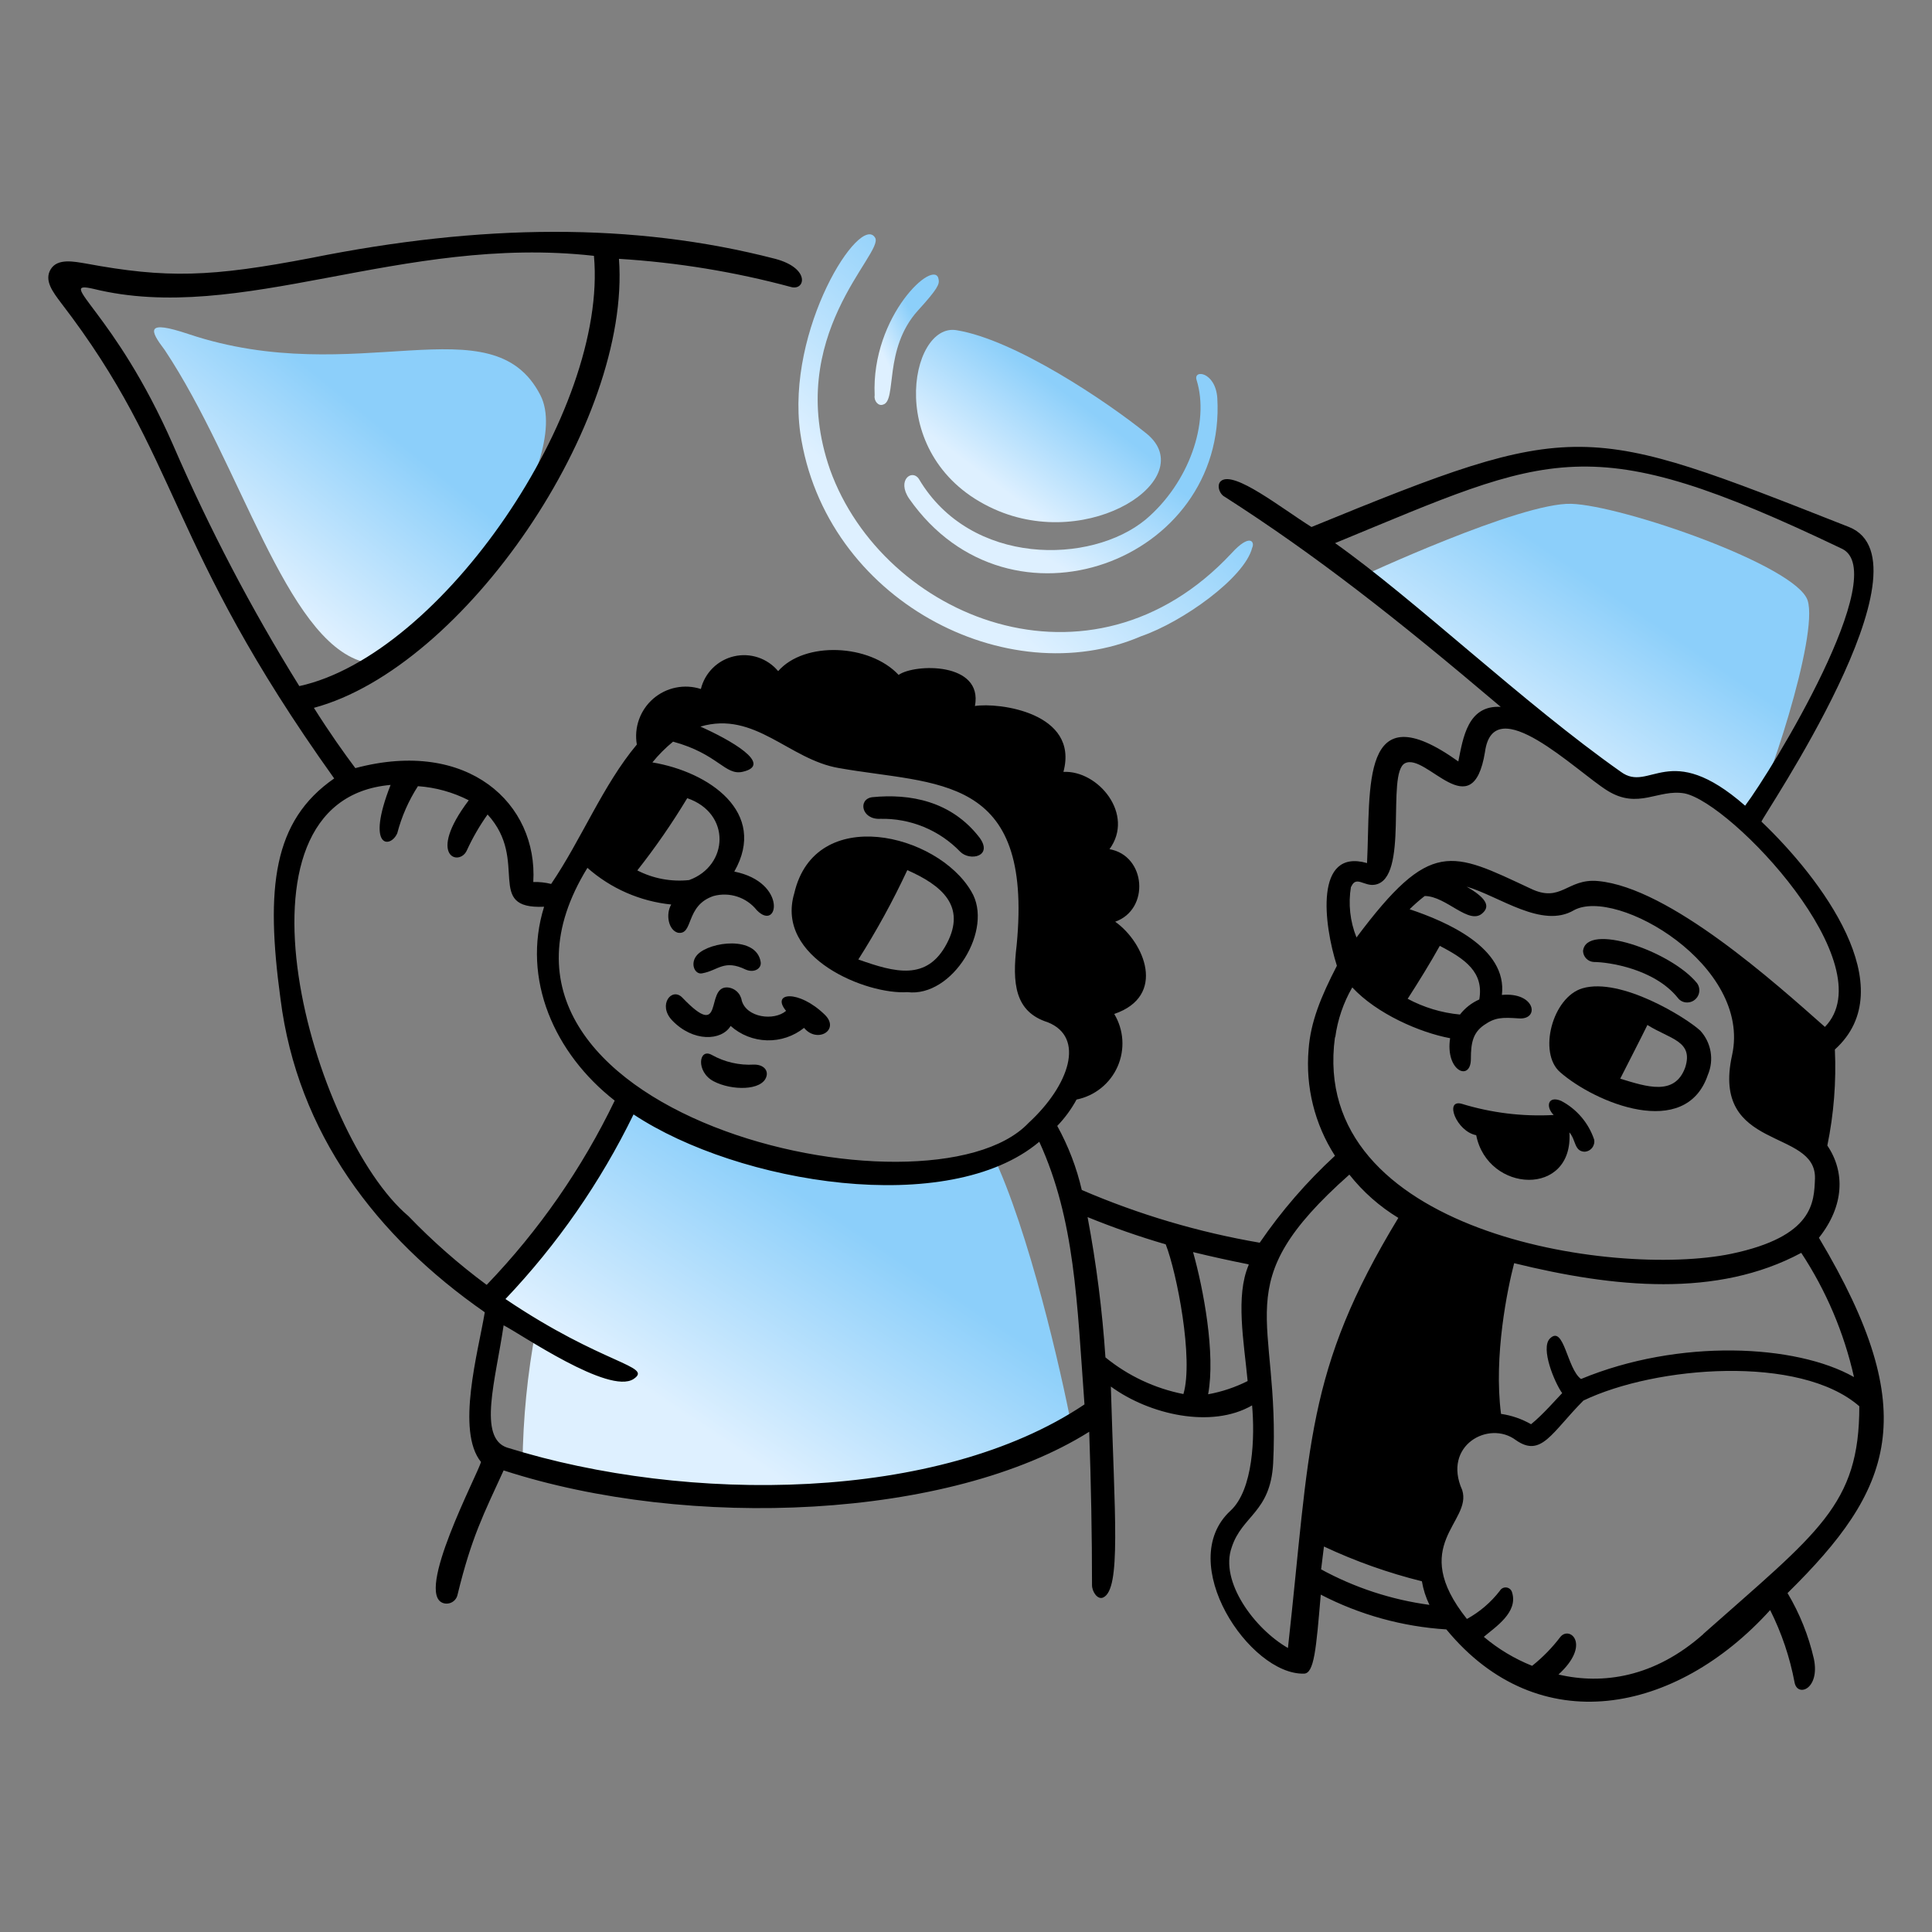
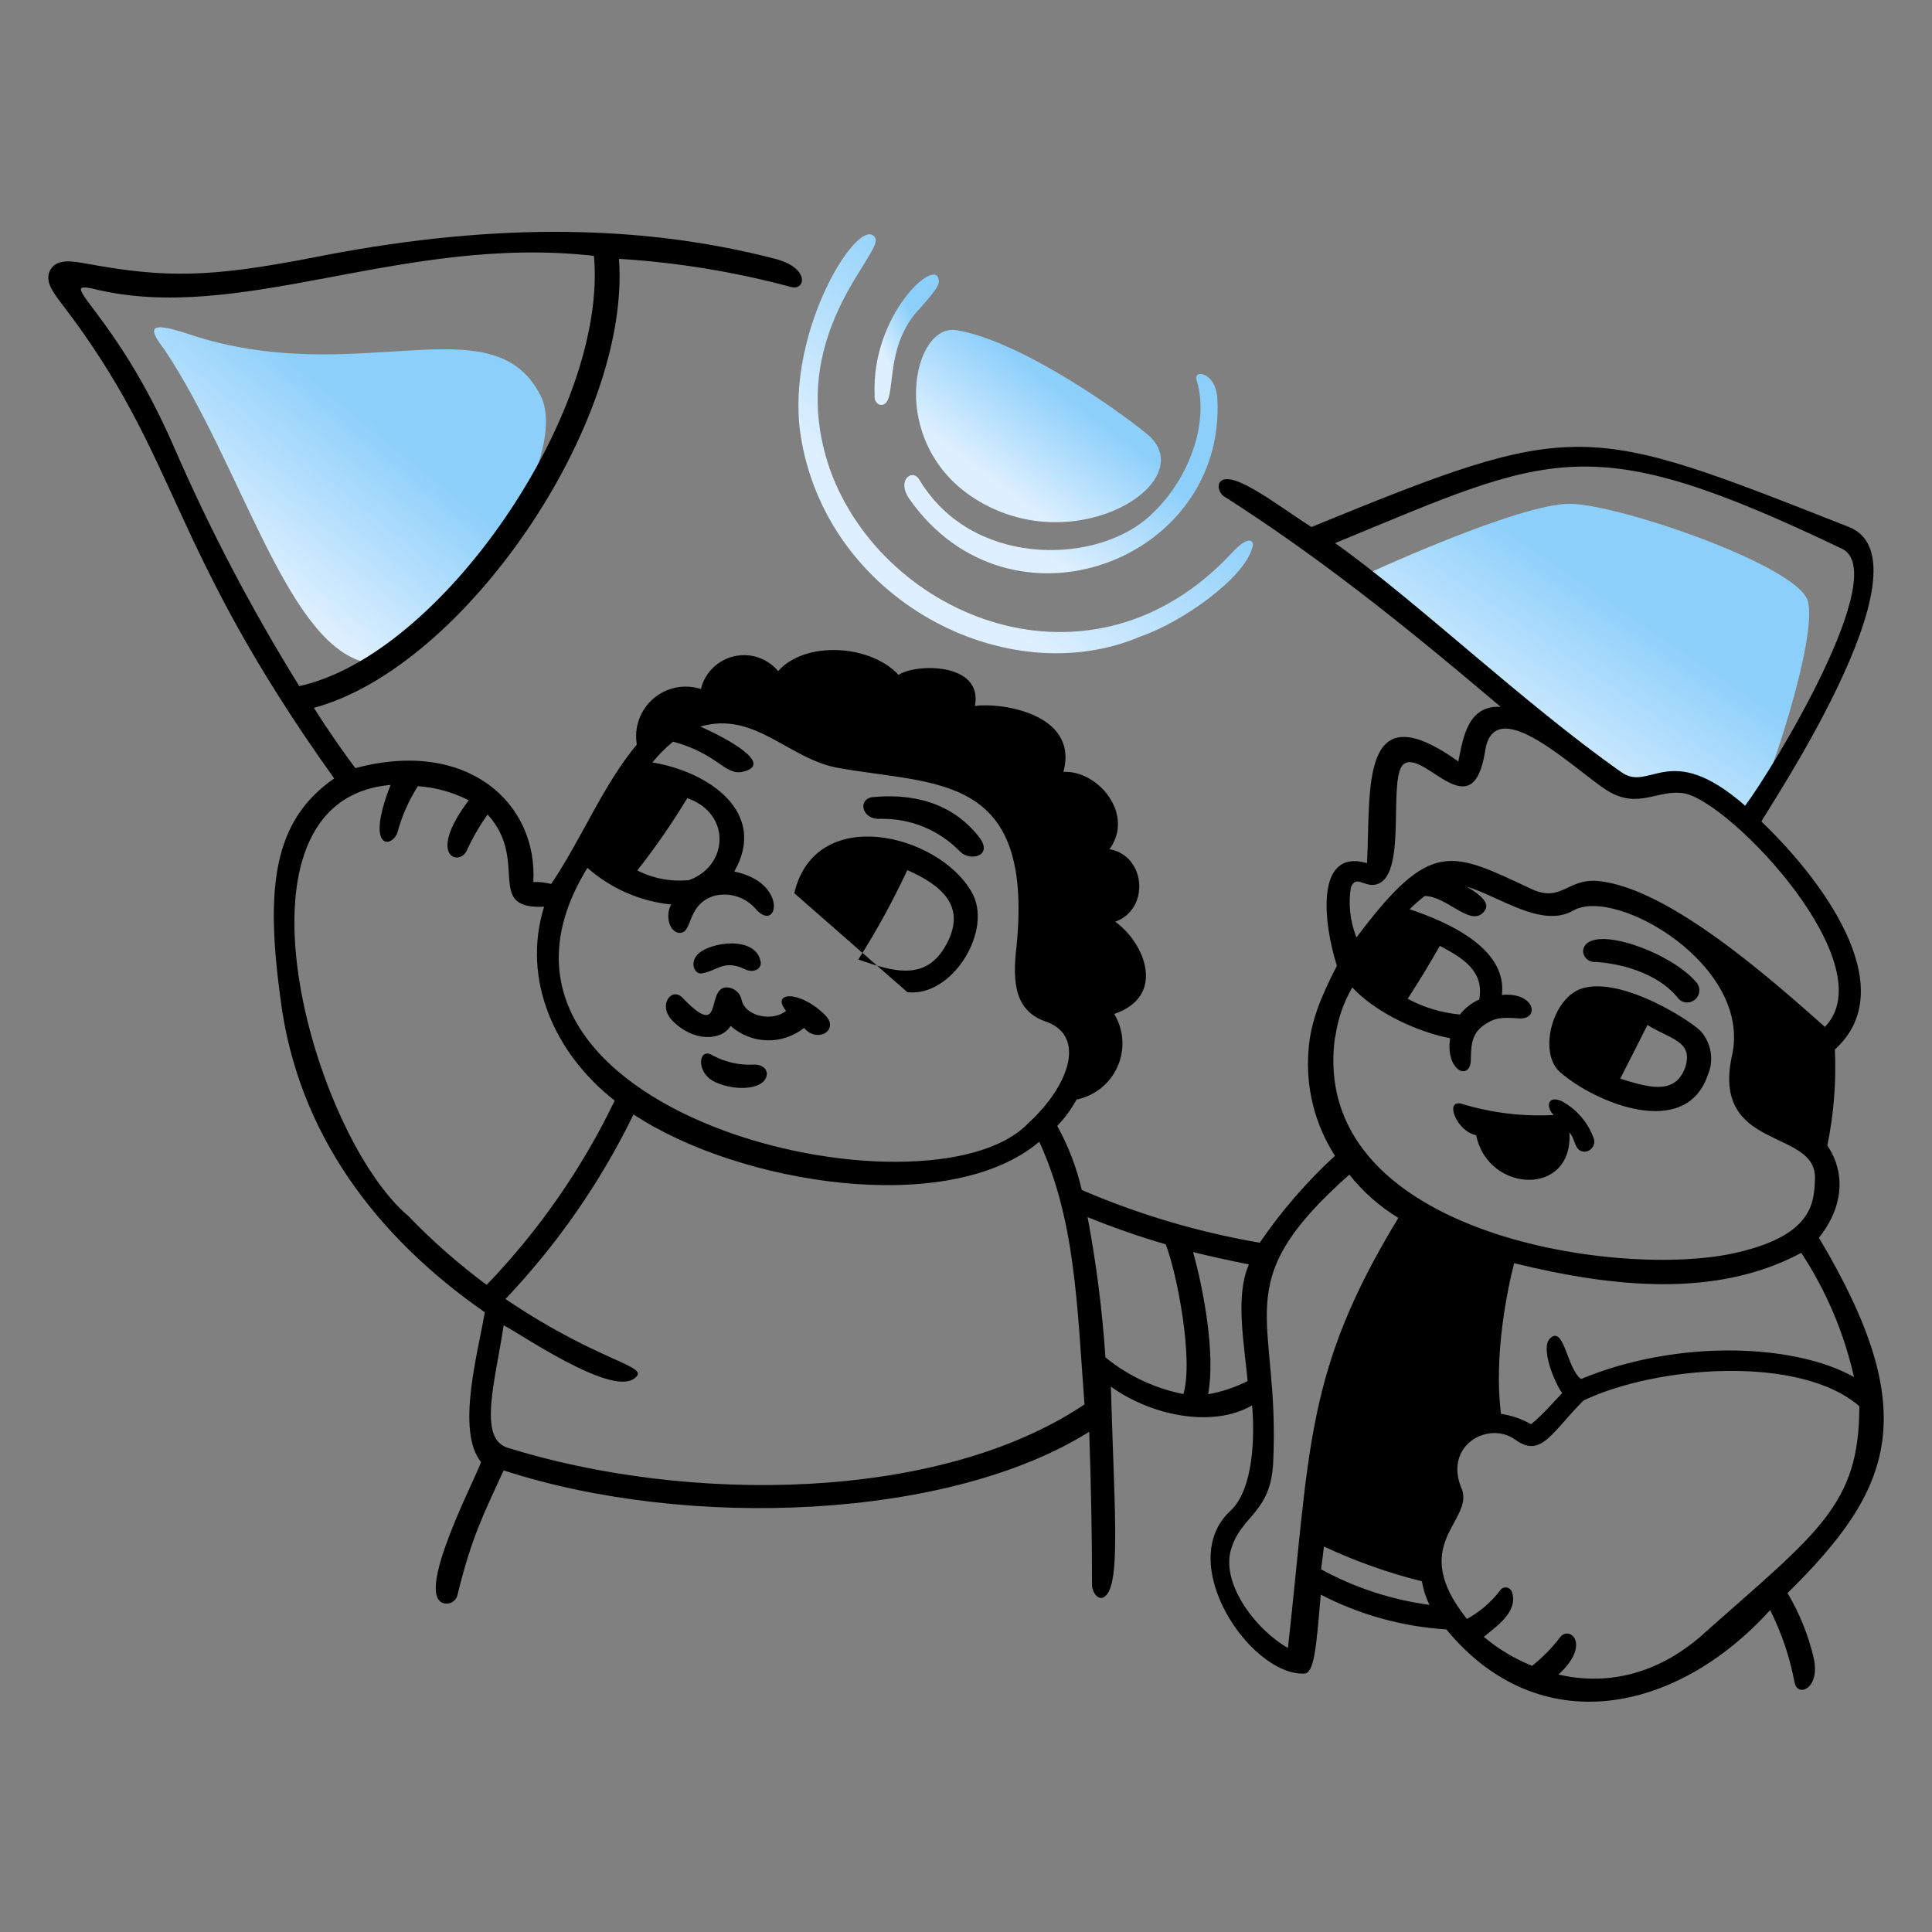
<svg xmlns="http://www.w3.org/2000/svg" width="154" height="154" viewBox="0 0 154 154" fill="none">
  <rect x="0" y="0" width="154" height="154" fill="#808080" stroke="none" />
  <path d="M63.79 34.508C65.739 47.859 80.299 55.298 90.956 50.716C94.252 49.584 99.211 46.058 99.811 43.663C100.035 43.209 99.657 42.462 98.156 44.109C86.952 56.114 70.389 49.215 66.162 37.434C62.443 26.761 70.497 20.193 69.758 18.954C68.58 16.944 62.635 26.238 63.79 34.508Z" fill="url(#paint0_linear_26_1040)" />
  <path d="M70.389 32.251C71.521 31.951 70.389 27.824 73.169 24.752C74.748 23.019 74.894 22.649 74.817 22.272C74.563 20.486 69.427 25.137 69.72 31.512C69.643 31.951 70.012 32.398 70.389 32.251Z" fill="url(#paint1_linear_26_1040)" />
  <path d="M79.252 40.583C86.906 44.032 95.692 38.103 91.411 34.577C88.261 32.028 80.908 27.077 76.257 26.323C72.492 25.653 70.39 36.602 79.252 40.583Z" fill="url(#paint2_linear_26_1040)" />
-   <path d="M39.474 103.546L42.7 106.017C42.044 109.507 41.693 113.047 41.653 116.597C52.009 120.055 71.29 120.501 85.397 113.602C84.627 109.544 82.024 98.063 79.098 91.988C76.788 93.259 74.293 93.859 66.416 93.528C58.539 93.197 49.83 87.145 49.83 87.145C46.912 92.573 46.288 96.931 39.474 103.546Z" fill="url(#paint3_linear_26_1040)" />
  <path d="M13.132 27.901C19.215 37.056 22.742 50.939 28.894 52.741C35.501 51.686 45.78 36.756 43.077 31.505C39.227 23.997 28.447 31.127 15.011 26.623C11.561 25.468 11.931 26.323 13.132 27.901Z" fill="url(#paint4_linear_26_1040)" />
  <path d="M144.086 47.859C143.185 45.087 129.302 40.282 125.244 40.159C121.186 40.036 108.366 46.019 108.366 46.019C108.366 46.019 126.145 60.503 128.178 62.074C133.568 64.853 133.052 59.224 139.281 65.754C140.783 63.398 144.987 50.639 144.086 47.859Z" fill="url(#paint5_linear_26_1040)" />
  <path d="M97.032 31.728C96.885 29.626 95.084 29.418 95.384 30.303C96.431 33.676 94.783 38.481 91.326 41.407C86.975 45.01 77.374 45.157 73.246 38.18C72.715 37.356 71.444 38.257 72.476 39.759C80.523 51.24 97.786 44.718 97.032 31.728Z" fill="url(#paint6_linear_26_1040)" />
  <path d="M60.11 84.858C58.936 84.929 57.765 84.662 56.738 84.088C55.683 83.495 55.459 85.443 56.884 86.19C58.309 86.937 60.734 86.96 61.088 85.82C61.25 85.312 60.865 84.858 60.11 84.858Z" fill="black" />
  <path d="M70.166 65.269C71.353 65.242 72.532 65.461 73.63 65.913C74.727 66.365 75.719 67.04 76.542 67.895C77.312 68.665 79.175 68.272 78.082 66.771C75.833 63.845 72.53 63.244 69.527 63.544C68.364 63.698 68.665 65.346 70.166 65.269Z" fill="black" />
  <path d="M117.668 90.487C118.584 95.107 125.429 95.43 125.098 90.263C125.622 90.864 125.475 91.765 126.299 91.803C126.416 91.799 126.532 91.769 126.637 91.716C126.742 91.662 126.834 91.587 126.907 91.495C126.98 91.403 127.032 91.296 127.061 91.182C127.089 91.068 127.092 90.949 127.069 90.833C126.621 89.508 125.682 88.404 124.444 87.753C123.396 87.306 123.173 88.2 123.843 88.877C121.357 89.013 118.868 88.708 116.489 87.976C115.119 87.63 116.097 90.186 117.668 90.487Z" fill="black" />
  <path d="M124.351 85.459C127.154 87.915 134.361 90.902 136.132 85.682C136.382 85.098 136.457 84.455 136.351 83.83C136.244 83.205 135.96 82.623 135.532 82.155C134.4 81.108 129.21 77.889 126.145 78.775C123.735 79.483 122.588 83.918 124.351 85.459ZM131.327 81.709C133.129 82.833 135 82.979 134.33 85.081C133.499 87.391 131.25 86.621 129.148 85.982C129.826 84.635 130.65 83.056 131.327 81.678V81.709Z" fill="black" />
  <path d="M144.987 98.664C147.012 96.115 147.082 93.413 145.657 91.311C146.175 88.794 146.376 86.223 146.258 83.657C151.74 78.706 145.134 69.997 140.406 65.492C140.406 65.2 154.366 44.787 147.382 42.007C126.222 33.676 125.776 33.306 104.539 42.007C102.137 40.506 98.379 37.503 97.332 38.334C96.955 38.635 97.186 39.382 97.632 39.605C104.839 44.225 111.215 49.215 119.623 56.345C116.99 56.191 116.62 58.816 116.243 60.695C108.366 55.067 109.267 62.797 108.967 68.796C104.762 67.594 105.509 73.677 106.564 76.981C105.286 79.453 104.462 81.478 104.308 83.657C104.053 86.635 104.792 89.613 106.41 92.127C104.155 94.203 102.142 96.527 100.412 99.057C95.534 98.221 90.773 96.81 86.229 94.853C85.817 93.068 85.158 91.35 84.273 89.747C84.878 89.12 85.396 88.412 85.813 87.645C86.529 87.501 87.2 87.186 87.769 86.728C88.338 86.27 88.79 85.682 89.084 85.013C89.378 84.344 89.507 83.615 89.461 82.885C89.414 82.156 89.193 81.449 88.816 80.823C93.02 79.391 91.218 75.117 88.893 73.47C91.665 72.492 91.365 68.21 88.439 67.687C90.464 64.915 87.538 61.388 84.766 61.527C86.036 56.799 79.584 55.975 77.712 56.276C78.382 52.749 72.907 52.895 71.629 53.796C69.319 51.324 64.129 51.093 62.027 53.496C61.607 52.993 61.056 52.616 60.435 52.407C59.814 52.198 59.147 52.166 58.509 52.314C57.871 52.461 57.286 52.783 56.819 53.243C56.353 53.703 56.023 54.284 55.867 54.92C55.221 54.712 54.531 54.674 53.865 54.81C53.2 54.945 52.581 55.251 52.067 55.696C51.554 56.141 51.164 56.711 50.935 57.351C50.707 57.99 50.647 58.678 50.762 59.348C48.059 62.574 46.334 66.932 43.932 70.459C43.467 70.343 42.987 70.291 42.508 70.305C42.885 64.076 37.325 58.824 28.324 61.227C27.423 60.025 26.299 58.447 25.021 56.422C37.025 53.196 50.308 33.684 49.337 20.632C53.978 20.917 58.578 21.67 63.067 22.881C64.191 23.181 64.607 21.379 61.796 20.632C50.462 17.698 38.303 17.852 24.836 20.555C16.805 22.095 13.286 22.203 6.826 21.002C5.925 20.855 4.593 20.563 4.046 21.456C3.499 22.349 4.2 23.258 4.878 24.159C14.48 36.648 13.14 43.155 26.638 62.05C21.756 65.431 21.155 70.759 22.357 79.614C23.712 90.34 30.011 98.595 38.642 104.601C38.119 107.75 36.332 114.056 38.342 116.536C38.042 117.583 33.029 127.069 35.339 127.785C35.457 127.822 35.582 127.832 35.705 127.817C35.827 127.802 35.946 127.762 36.052 127.699C36.158 127.636 36.251 127.552 36.323 127.451C36.395 127.351 36.445 127.236 36.471 127.115C37.595 122.495 38.565 120.663 40.144 117.206C54.928 122.01 75.718 121.109 86.821 114.126C86.968 118.253 87.045 122.457 87.045 126.353C87.045 126.884 87.499 127.554 87.946 127.331C89.37 126.653 88.847 120.878 88.546 110.522C91.626 112.77 96.577 113.895 99.804 112.023C100.027 114.495 99.912 118.738 98.079 120.424C93.597 124.559 99.619 133.514 103.931 133.406C104.755 133.406 104.909 131.458 105.278 127.108C108.385 128.718 111.795 129.662 115.288 129.88C122.642 138.812 133.591 136.633 141.099 128.34C142.016 130.164 142.671 132.108 143.047 134.115C143.278 135.316 145.08 134.638 144.587 132.236C144.165 130.386 143.456 128.615 142.485 126.985C150.862 118.738 153.357 112.686 144.987 98.664ZM13.802 35.478C9.105 24.767 4.354 22.326 7.426 23.019C19.192 25.93 31.982 18.669 47.343 20.393C48.475 32.775 35.193 52.218 23.858 54.689C20.037 48.542 16.676 42.121 13.802 35.478ZM54.774 63.621C58.3 64.823 58.077 69.011 54.928 70.151C53.506 70.301 52.072 70.033 50.8 69.381C52.246 67.546 53.575 65.622 54.781 63.621H54.774ZM46.82 69.173C48.686 70.824 51.024 71.847 53.503 72.099C53.049 72.869 53.272 74.124 54.027 74.347C55.305 74.563 54.597 72.184 56.876 71.421C57.498 71.253 58.157 71.27 58.77 71.471C59.383 71.672 59.924 72.048 60.325 72.553C62.042 74.317 62.789 70.328 58.531 69.473C61.226 64.746 56.498 61.519 52.002 60.772C52.494 60.166 53.046 59.612 53.65 59.117C57.253 60.095 57.784 61.843 59.201 61.519C61.711 60.942 58.154 58.947 55.829 57.916C60.179 56.637 62.882 60.541 66.855 61.219C74.655 62.605 82.363 61.604 81.039 75.325C80.669 78.405 80.892 80.654 83.518 81.485C86.521 82.686 85.243 86.513 81.978 89.516C74.07 97.848 34.746 88.762 46.827 69.173H46.82ZM38.788 102.414C36.563 100.766 34.479 98.935 32.559 96.939C24.905 90.487 17.329 63.768 31.135 62.566C29.125 67.679 31.135 67.641 31.666 66.416C32.013 65.087 32.569 63.821 33.314 62.666C34.726 62.765 36.103 63.148 37.364 63.791C33.953 68.303 36.648 69.096 37.218 67.772C37.677 66.773 38.228 65.819 38.865 64.923C42.238 68.611 38.581 72.492 43.37 72.276C41.568 78.051 44.194 83.98 48.999 87.73C46.396 93.133 42.952 98.09 38.796 102.414H38.788ZM40.444 115.396C38.065 114.626 39.505 110.006 40.144 105.64C41.491 106.318 48.544 111.2 50.5 109.921C52.094 108.859 48.113 108.82 40.29 103.546C44.426 99.192 47.87 94.23 50.5 88.831C58.901 94.391 75.641 97.085 82.841 91.01C85.69 97.24 85.844 103.769 86.444 111.946C74.817 119.754 54.774 119.87 40.452 115.396H40.444ZM94.344 111.123C92.059 110.674 89.919 109.669 88.115 108.197C87.864 104.444 87.388 100.711 86.691 97.016C88.728 97.846 90.807 98.571 92.92 99.188C93.805 101.444 95.153 108.343 94.329 111.123H94.344ZM99.526 100.843C98.472 103.315 99.149 106.918 99.449 110.083C98.455 110.584 97.394 110.939 96.3 111.138C96.901 107.912 95.923 102.73 95.099 99.804C96.639 100.181 98.025 100.481 99.526 100.781V100.843ZM147.782 109.767C143.162 107.142 133.822 106.687 126.022 109.921C124.898 109.097 124.667 105.571 123.543 106.695C122.773 107.465 123.92 110.222 124.521 111.046C124.074 111.5 122.981 112.77 122.041 113.525C121.301 113.103 120.489 112.823 119.647 112.701C119.046 108.081 120.17 102.691 120.694 100.689C128.648 102.645 136.864 103.469 143.578 99.865C145.566 102.885 146.989 106.24 147.782 109.767ZM106.433 43.286C123.728 36.163 126.561 34.046 146.804 43.732C150.862 45.611 141.253 61.373 139.104 64.222C133.021 58.894 131.52 63.244 129.195 61.519C121.418 56.044 112.794 47.798 106.41 43.286H106.433ZM107.712 70.674C108.089 69.774 108.759 70.674 109.59 70.52C112.362 70.074 110.468 61.642 111.985 60.842C113.687 59.956 117.375 66.024 118.368 59.941C119.046 54.913 125.645 61.481 128.124 63.021C130.604 64.561 132.174 62.867 134.284 63.244C138.034 64.014 150.269 76.904 145.465 81.855C141.561 78.405 133.083 70.751 127.377 70.228C124.906 69.997 124.451 72.022 121.987 70.821C115.681 67.872 114.041 66.809 108.127 74.725C107.61 73.441 107.458 72.039 107.688 70.674H107.712ZM106.433 82.679C106.623 81.279 107.083 79.93 107.789 78.706C109.737 80.808 113.179 82.309 115.589 82.756C115.188 85.389 117.244 86.252 117.244 84.404C117.244 83.133 117.406 82.325 118.291 81.709C119.177 81.093 119.716 81.085 121.071 81.177C122.75 81.3 122.395 79.06 119.716 79.306C120.17 75.549 115.288 73.454 112.362 72.476C112.74 72.101 113.142 71.748 113.564 71.421C115.288 71.421 117.113 73.801 118.184 72.777C118.853 72.176 118.33 71.498 116.905 70.674C119.531 71.445 122.911 74.055 125.46 72.553C128.863 70.698 139.636 76.95 138.065 84.103C136.356 91.803 144.779 89.901 144.672 93.936C144.595 95.815 144.595 98.556 137.988 99.942C128.532 101.89 104.308 98.217 106.41 82.679H106.433ZM112.216 79.599C113.04 78.321 114.018 76.742 114.765 75.395C116.79 76.442 118.291 77.497 117.914 79.668C117.309 79.934 116.78 80.347 116.374 80.869C114.91 80.733 113.487 80.303 112.193 79.606L112.216 79.599ZM102.683 131.374C99.981 129.834 97.209 126.045 98.179 123.342C99.003 120.794 101.259 120.57 101.482 116.667C102.083 104.739 97.578 102.483 107.558 93.628C108.643 95.001 109.965 96.169 111.461 97.078C104.023 109.321 104.447 115.281 102.66 131.381L102.683 131.374ZM105.309 125.075L105.532 123.273C108.038 124.449 110.653 125.378 113.34 126.045C113.449 126.697 113.651 127.33 113.941 127.924C110.906 127.514 107.973 126.552 105.286 125.083L105.309 125.075ZM135.778 130.249C131.874 133.714 127.747 134.3 124.228 133.476C126.854 131.073 125.129 129.572 124.382 130.473C123.73 131.334 122.971 132.11 122.126 132.783C120.727 132.224 119.427 131.444 118.276 130.473C119.177 129.703 121.017 128.532 120.532 126.946C120.507 126.842 120.453 126.748 120.375 126.676C120.296 126.603 120.198 126.556 120.092 126.54C119.987 126.524 119.879 126.54 119.783 126.587C119.687 126.633 119.607 126.707 119.554 126.8C118.843 127.722 117.949 128.488 116.928 129.048C112.201 123.119 117.375 121.348 116.551 118.769C114.957 115.219 118.676 113.178 120.825 114.788C122.857 116.22 123.681 114.187 126.215 111.638C131.997 108.866 143.478 107.966 148.206 112.093C148.214 119.978 144.933 122.118 135.755 130.257L135.778 130.249Z" fill="black" />
  <path d="M127.046 76.681C128.178 76.681 131.851 77.204 133.73 79.529C133.818 79.65 133.934 79.748 134.068 79.814C134.202 79.88 134.35 79.911 134.5 79.907C134.678 79.904 134.851 79.853 135.001 79.758C135.151 79.663 135.273 79.529 135.352 79.371C135.432 79.212 135.466 79.034 135.452 78.857C135.437 78.68 135.375 78.511 135.27 78.367C133.175 75.795 126.415 73.485 126.184 75.811C126.193 76.037 126.287 76.252 126.446 76.413C126.606 76.574 126.82 76.669 127.046 76.681Z" fill="black" />
-   <path d="M72.322 79.083C75.926 79.529 79.252 74.055 77.42 71.052C74.725 66.432 64.969 64.068 63.313 71.198C61.766 76.38 69.119 79.306 72.322 79.083ZM72.322 69.358C75.025 70.551 77.05 72.207 75.471 75.21C73.893 78.213 71.344 77.52 68.418 76.48C69.873 74.193 71.177 71.814 72.322 69.358Z" fill="black" />
+   <path d="M72.322 79.083C75.926 79.529 79.252 74.055 77.42 71.052C74.725 66.432 64.969 64.068 63.313 71.198ZM72.322 69.358C75.025 70.551 77.05 72.207 75.471 75.21C73.893 78.213 71.344 77.52 68.418 76.48C69.873 74.193 71.177 71.814 72.322 69.358Z" fill="black" />
  <path d="M58.239 81.778C59.039 82.491 60.066 82.897 61.137 82.925C62.208 82.954 63.255 82.602 64.091 81.932C65.138 83.202 66.994 82.101 65.739 80.877C63.652 78.852 61.427 79.098 62.659 80.577C61.681 81.408 59.502 81.108 59.124 79.753C59.078 79.467 58.934 79.206 58.716 79.015C58.498 78.823 58.221 78.714 57.931 78.706C56.199 78.706 57.777 83.056 54.397 79.529C53.557 78.644 52.402 80.099 53.573 81.331C55.244 83.079 57.515 82.979 58.239 81.778Z" fill="black" />
  <path d="M55.983 77.581C57.261 77.35 57.708 76.449 59.432 77.281C60.11 77.581 60.718 77.204 60.634 76.68C60.295 74.571 56.607 75.048 55.606 76.08C54.943 76.765 55.382 77.728 55.983 77.581Z" fill="black" />
  <defs>
    <linearGradient id="paint0_linear_26_1040" x1="91.227" y1="34.339" x2="78.792" y2="48.464" gradientUnits="userSpaceOnUse">
      <stop stop-color="#8CCFFA" />
      <stop offset="1" stop-color="#DEF0FF" />
    </linearGradient>
    <linearGradient id="paint1_linear_26_1040" x1="73.61" y1="26.761" x2="70.429" y2="28.404" gradientUnits="userSpaceOnUse">
      <stop stop-color="#8CCFFA" />
      <stop offset="1" stop-color="#DEF0FF" />
    </linearGradient>
    <linearGradient id="paint2_linear_26_1040" x1="87.877" y1="33.484" x2="82.353" y2="40.85" gradientUnits="userSpaceOnUse">
      <stop stop-color="#8CCFFA" />
      <stop offset="1" stop-color="#DEF0FF" />
    </linearGradient>
    <linearGradient id="paint3_linear_26_1040" x1="74.439" y1="102.105" x2="63.408" y2="118.735" gradientUnits="userSpaceOnUse">
      <stop stop-color="#8CCFFA" />
      <stop offset="1" stop-color="#DEF0FF" />
    </linearGradient>
    <linearGradient id="paint4_linear_26_1040" x1="36.066" y1="38.589" x2="26.268" y2="50.615" gradientUnits="userSpaceOnUse">
      <stop stop-color="#8CCFFA" />
      <stop offset="1" stop-color="#DEF0FF" />
    </linearGradient>
    <linearGradient id="paint5_linear_26_1040" x1="135.659" y1="52.162" x2="126.714" y2="65.279" gradientUnits="userSpaceOnUse">
      <stop stop-color="#8CCFFA" />
      <stop offset="1" stop-color="#DEF0FF" />
    </linearGradient>
    <linearGradient id="paint6_linear_26_1040" x1="91.097" y1="37.261" x2="85.805" y2="45.972" gradientUnits="userSpaceOnUse">
      <stop stop-color="#8CCFFA" />
      <stop offset="1" stop-color="#DEF0FF" />
    </linearGradient>
  </defs>
</svg>